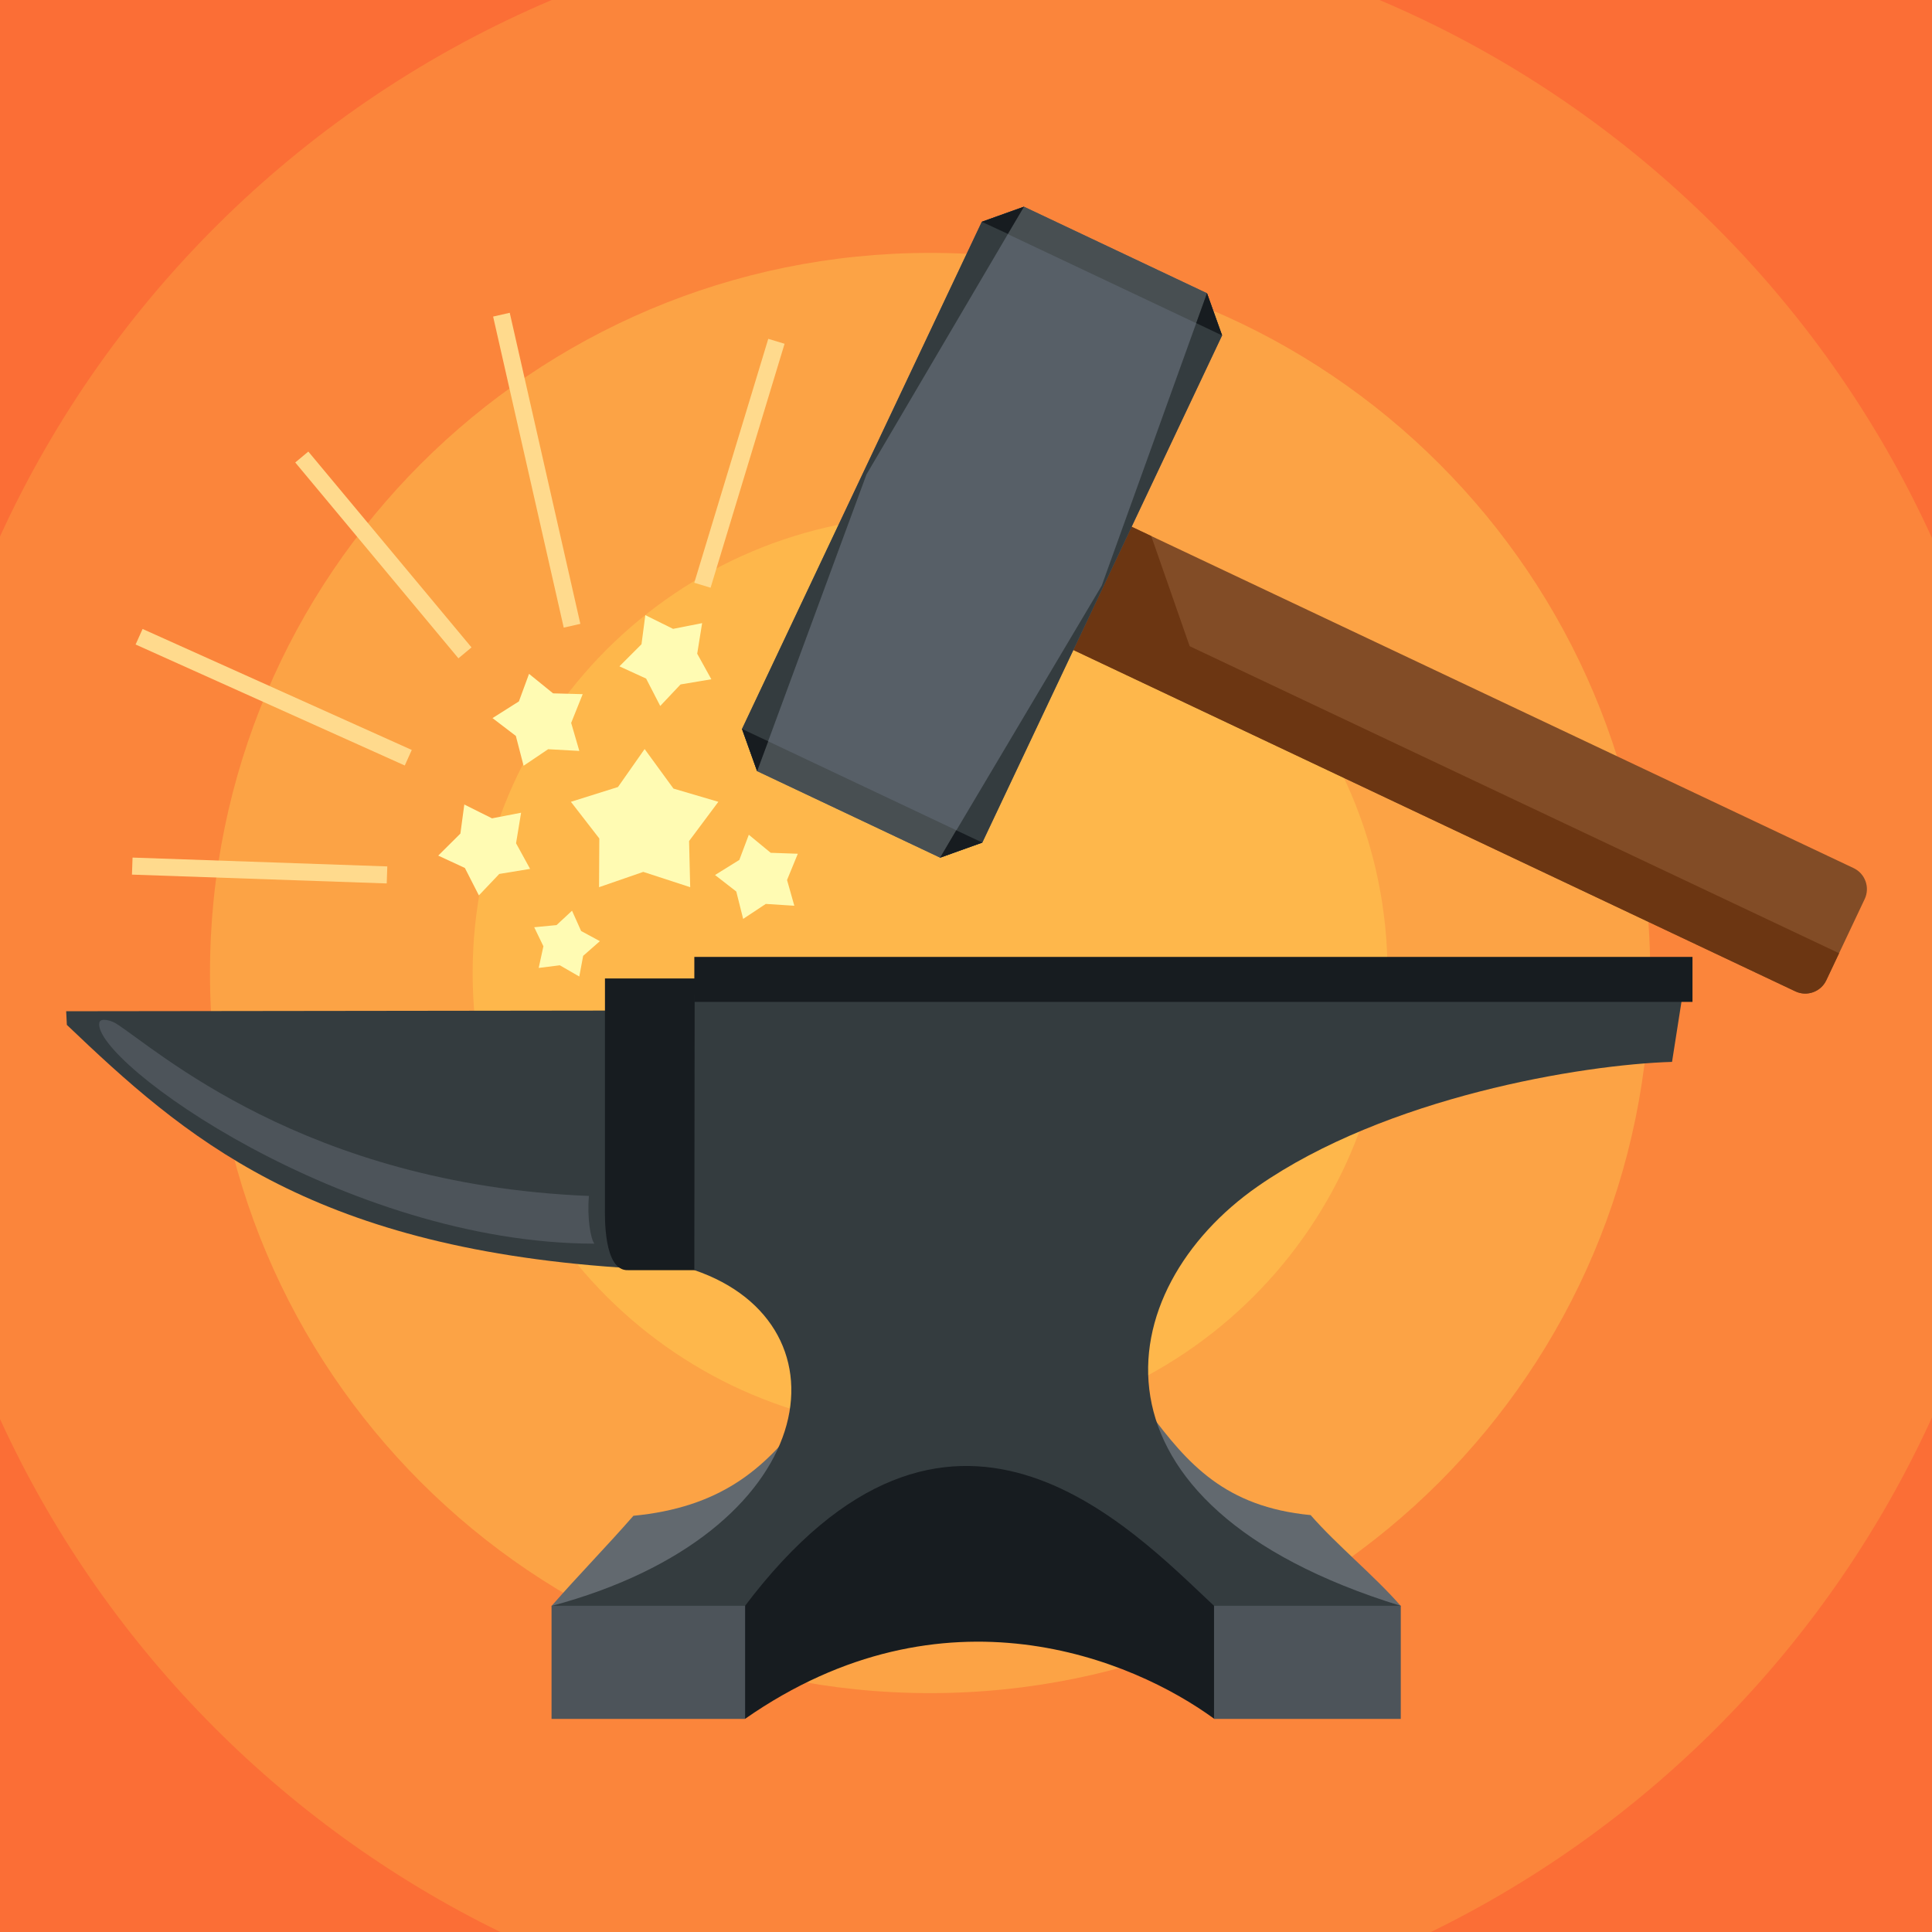
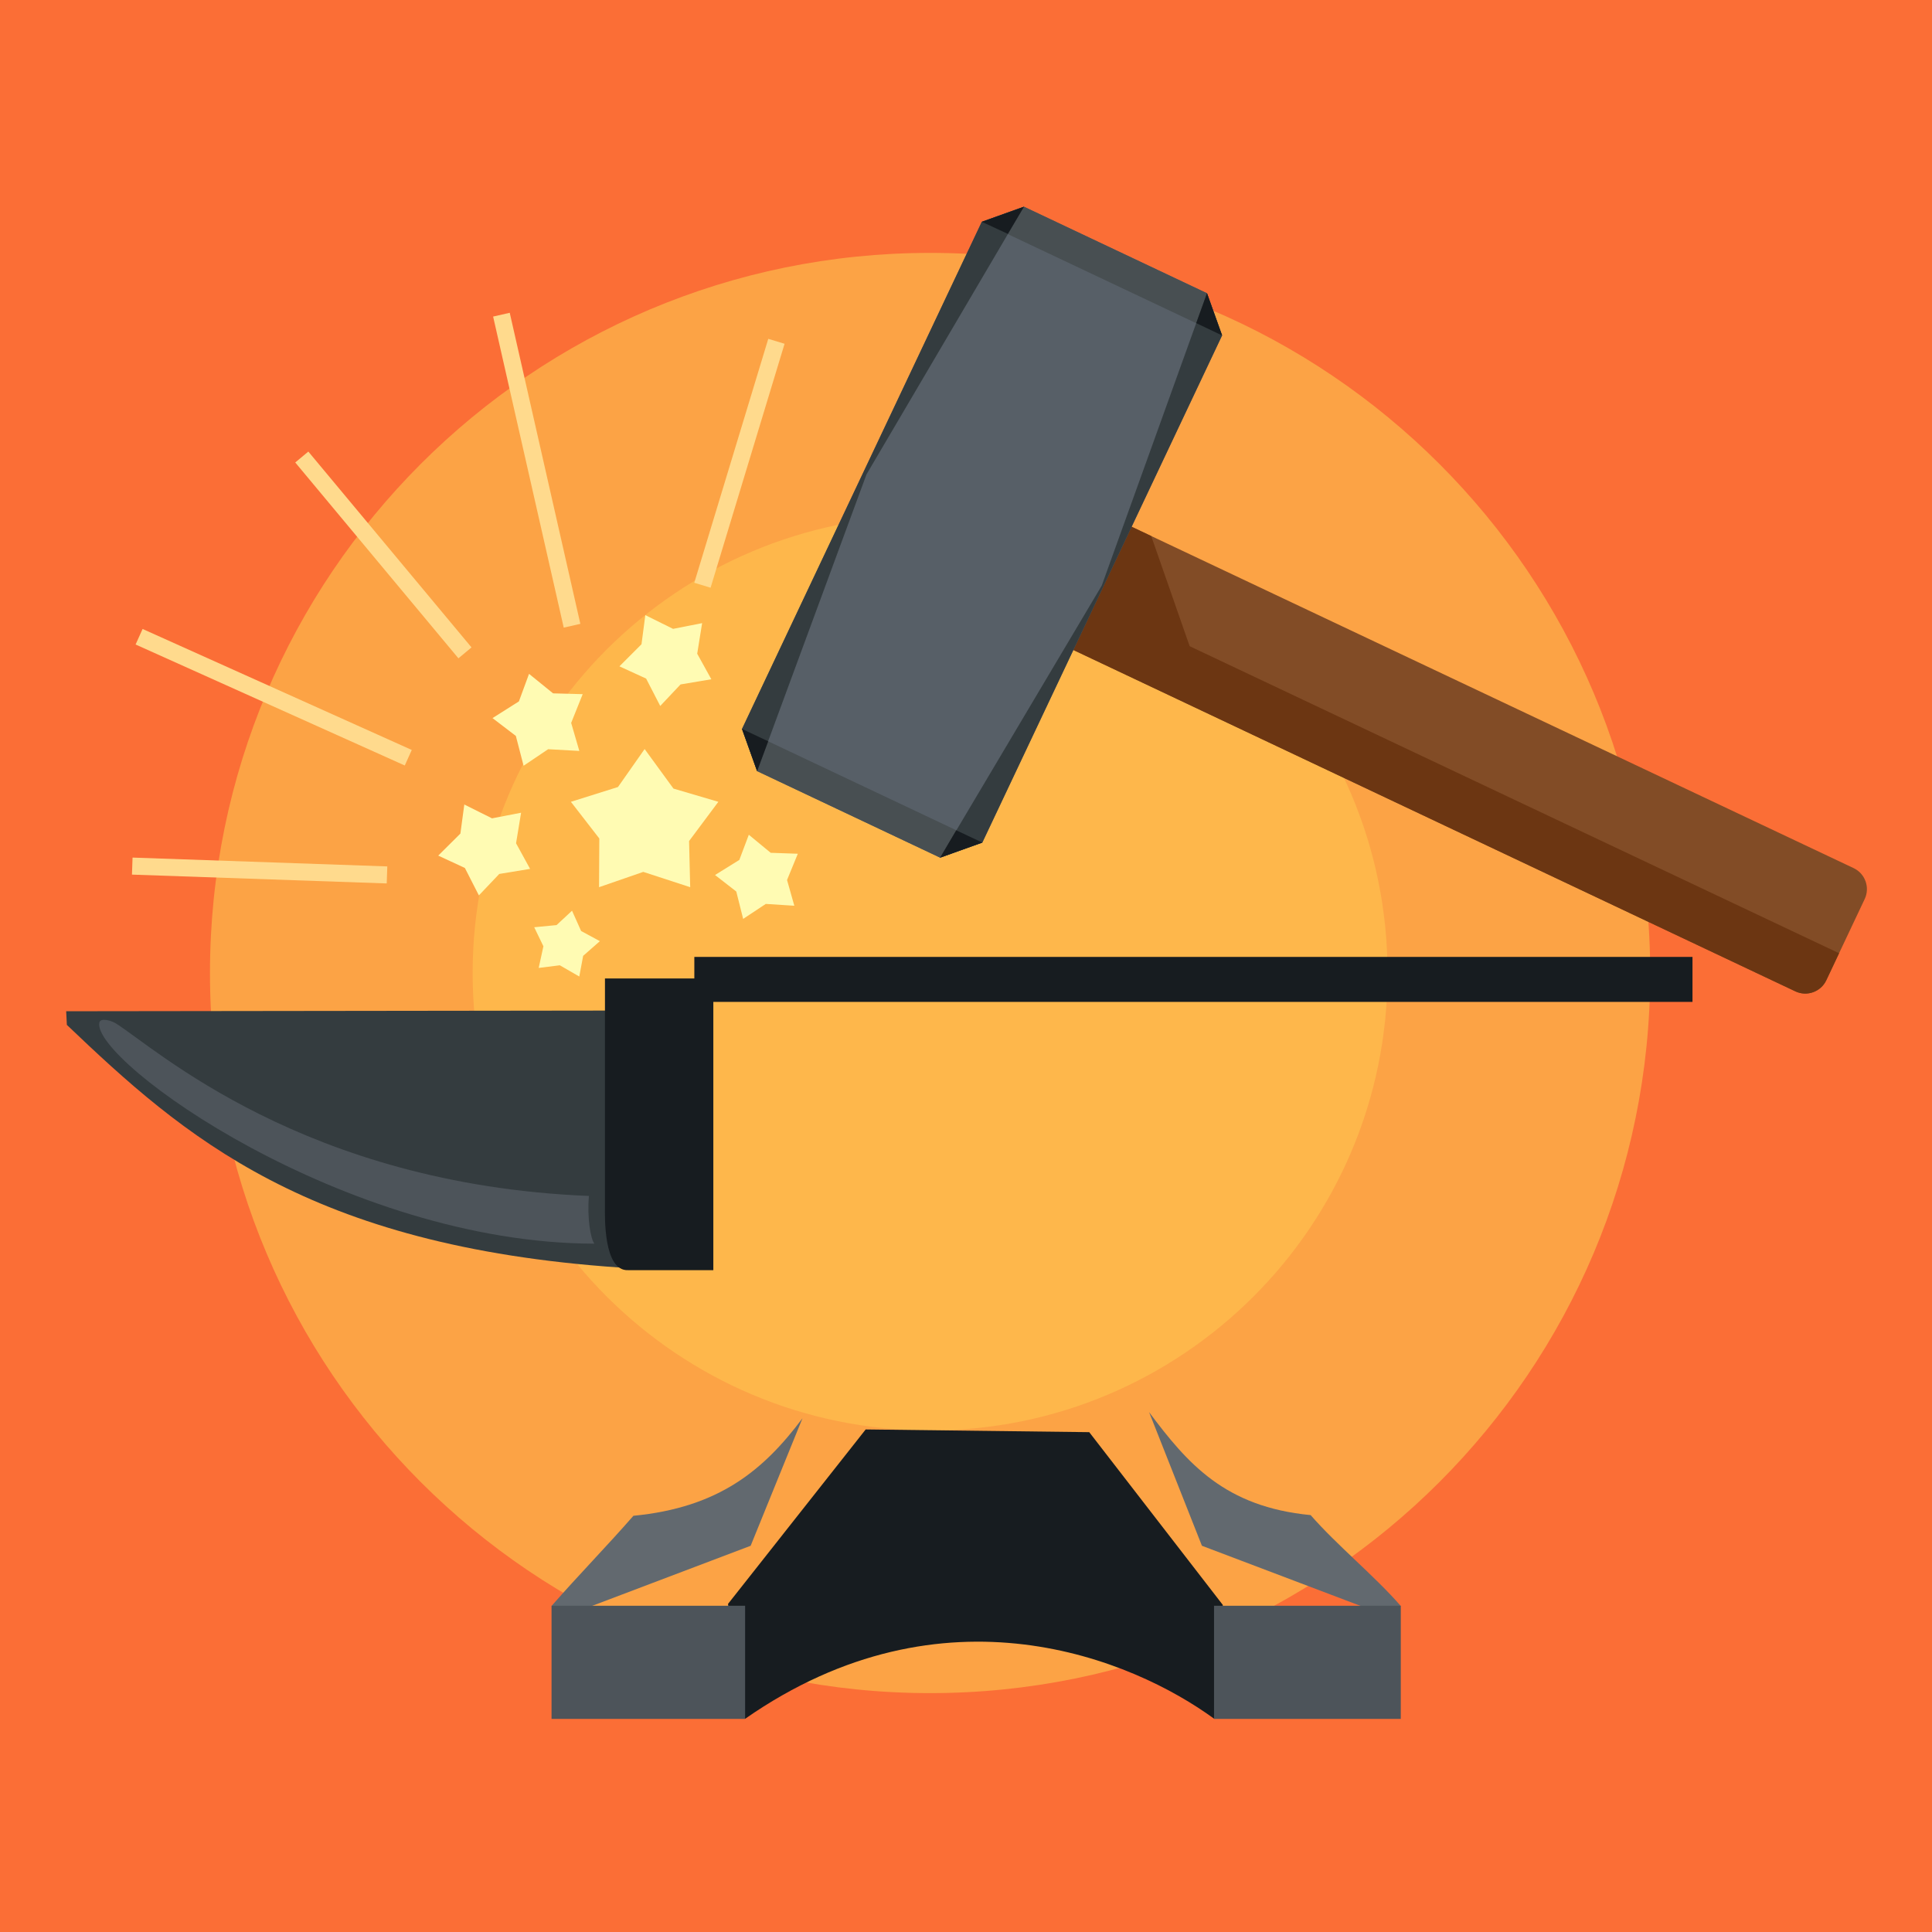
<svg xmlns="http://www.w3.org/2000/svg" xml:space="preserve" width="250mm" height="250mm" version="1.1" style="shape-rendering:geometricPrecision; text-rendering:geometricPrecision; image-rendering:optimizeQuality; fill-rule:evenodd; clip-rule:evenodd" viewBox="0 0 642943 642943">
  <defs>
    <style type="text/css">
   
    .fil5 {fill:#171C20}
    .fil14 {fill:#171C20}
    .fil6 {fill:#343C3F}
    .fil13 {fill:#484F52}
    .fil7 {fill:#4D545A}
    .fil12 {fill:#575F67}
    .fil4 {fill:#62696F}
    .fil11 {fill:#6C3612}
    .fil10 {fill:#824C26}
    .fil0 {fill:#FB6E36}
    .fil9 {fill:#FFDA8D}
    .fil8 {fill:#FFFBB3}
    .fil1 {fill:#FB853B}
    .fil2 {fill:#FCA345}
    .fil3 {fill:#FEB74B}
   
  </style>
  </defs>
  <g id="Слой_x0020_1">
    <polygon class="fil0" points="0,0 642943,0 642943,642943 0,642943 " />
-     <path class="fil1" d="M459085 0c81448,34520 147252,98732 183858,179056l0 292645c-34005,74618 -93218,135318 -166751,171242l-309684 0c-73364,-35838 -132462,-96346 -166508,-170721l0 -293688c36653,-80079 102344,-144089 183615,-178534l275470 0z" />
    <path class="fil2" d="M309520 84161c132352,0 239643,107291 239643,239643 0,132353 -107291,239644 -239643,239644 -132352,0 -239643,-107291 -239643,-239644 0,-132352 107291,-239643 239643,-239643z" />
    <path class="fil3" d="M309520 171571c84077,0 152233,68157 152233,152233 0,84077 -68156,152234 -152233,152234 -84077,0 -152233,-68157 -152233,-152234 0,-84076 68156,-152233 152233,-152233z" />
-     <path class="fil4" d="M186979 538228l-3403 -3813c8771,-10055 18448,-19927 27218,-29982 28533,-2752 43374,-15238 56251,-32435l-17238 42415 -62828 23815z" />
+     <path class="fil4" d="M186979 538228l-3403 -3813c8771,-10055 18448,-19927 27218,-29982 28533,-2752 43374,-15238 56251,-32435l-17238 42415 -62828 23815" />
    <path class="fil4" d="M462814 538228l3331 -3799c-8770,-10055 -21212,-20167 -29982,-30223 -28533,-2752 -40879,-17053 -53756,-34249l17578 44456 62829 23815z" />
    <path class="fil5" d="M242272 533762l5671 38248c66268,-46233 129105,-19786 156135,-15l2863 -37892 -44456 -57499 -74396 -907 -45817 58065z" />
    <path class="fil6" d="M22249 341065l-227 -4536 181907 -227 2268 85510c-103813,-7112 -145144,-43733 -183948,-80747z" />
    <path class="fil5" d="M201323 325612l36064 0 0 97078 -28352 0c-8241,378 -7750,-17957 -7712,-21321l0 -75757z" />
-     <path class="fil6" d="M183545 534433l1877 1167 40912 1723 21301 -2522c68272,-90726 128279,-26707 156631,-170l60312 252 1595 -464c-109538,-33818 -96875,-105350 -47619,-139612 42723,-29718 107788,-40513 137877,-41430 1210,-7712 2420,-15424 3629,-23136 -109628,152 -219256,530 -328884,681l-113 91747c53232,18117 42805,87622 -47518,111764z" />
    <polygon class="fil5" points="231066,318447 563236,318447 563236,333417 231066,333417 " />
    <polygon class="fil7" points="183545,534376 247961,534376 247961,572028 183545,572028 " />
    <polygon class="fil7" points="404011,534376 466158,534376 466158,572028 404011,572028 " />
    <path class="fil7" d="M197805 413873c-1285,-1588 -2457,-8732 -1815,-15877 -95036,-3856 -144534,-49414 -157467,-57441 -1542,-958 -5146,-1985 -5472,-199 -2339,12820 81726,73428 164754,73517z" />
    <polygon class="fil8" points="214522,249270 224118,262430 239058,266830 229318,279887 229686,295243 214070,290153 199358,295243 199446,279041 189986,266830 205657,261906 " />
    <polygon class="fil8" points="249195,277796 256481,283800 265503,284116 261919,292851 264340,301419 254839,300814 247313,305794 245025,296685 237953,291194 246040,286169 " />
    <polygon class="fil8" points="214753,204709 223990,209277 233658,207369 232021,217545 236726,226050 226477,227770 219717,234935 215020,225822 206136,221746 213482,214393 " />
    <polygon class="fil8" points="176056,224249 184061,230740 193912,231006 190075,240572 192792,249904 182416,249326 174244,254827 171668,244904 163900,238972 172685,233416 " />
    <polygon class="fil8" points="154517,267730 163737,272333 173412,270462 171736,280632 176409,289154 166153,290836 159366,297975 154703,288844 145836,284734 153210,277409 " />
    <polygon class="fil9" points="44113,285392 128892,288330 128695,293997 43917,291059 " />
    <polygon class="fil9" points="47452,209310 137030,249575 134705,254747 45127,214482 " />
    <polygon class="fil9" points="102610,150275 156912,215447 152556,219077 98254,153905 " />
    <polygon class="fil9" points="169633,104092 193133,207609 187603,208864 164103,105347 " />
    <path class="fil10" d="M373274 173730l243599 115174c3837,1814 5491,6437 3677,10273l-12794 27060c-1813,3837 -6436,5491 -10273,3678l-243599 -115174 19390 -41011z" />
    <path class="fil11" d="M612019 317222l-4263 9015c-1813,3837 -6436,5491 -10273,3678l-243599 -115174 19390 -41011 9835 4650 12792 36661 216118 102181z" />
    <polygon class="fil9" points="261096,114405 236475,195583 231049,193937 255670,112759 " />
    <polygon class="fil12" points="340762,68791 401668,97587 406693,111627 326901,280390 312862,285416 251956,256620 246931,242580 326722,73817 " />
    <polygon class="fil13" points="326901,280390 312862,285416 251956,256620 246931,242580 " />
    <polygon class="fil13" points="406693,111627 326722,73817 340762,68791 401668,97587 " />
    <polygon class="fil6" points="312862,285416 366644,194881 401668,97587 406693,111627 326901,280390 " />
    <polygon class="fil14" points="326901,280390 312862,285416 318220,276309 " />
    <polygon class="fil6" points="251956,256620 246931,242580 326722,73817 340762,68791 288360,157868 " />
    <polygon class="fil14" points="406693,111627 398082,107531 401668,97587 " />
    <polygon class="fil14" points="251956,256620 246931,242580 255641,246690 " />
    <polygon class="fil14" points="335403,77832 326722,73817 340762,68791 " />
    <polygon class="fil8" points="190361,303066 193394,309833 199633,313202 194063,318099 192778,324974 186303,321234 179270,322113 180838,314904 177776,308573 185220,307858 " />
  </g>
</svg>